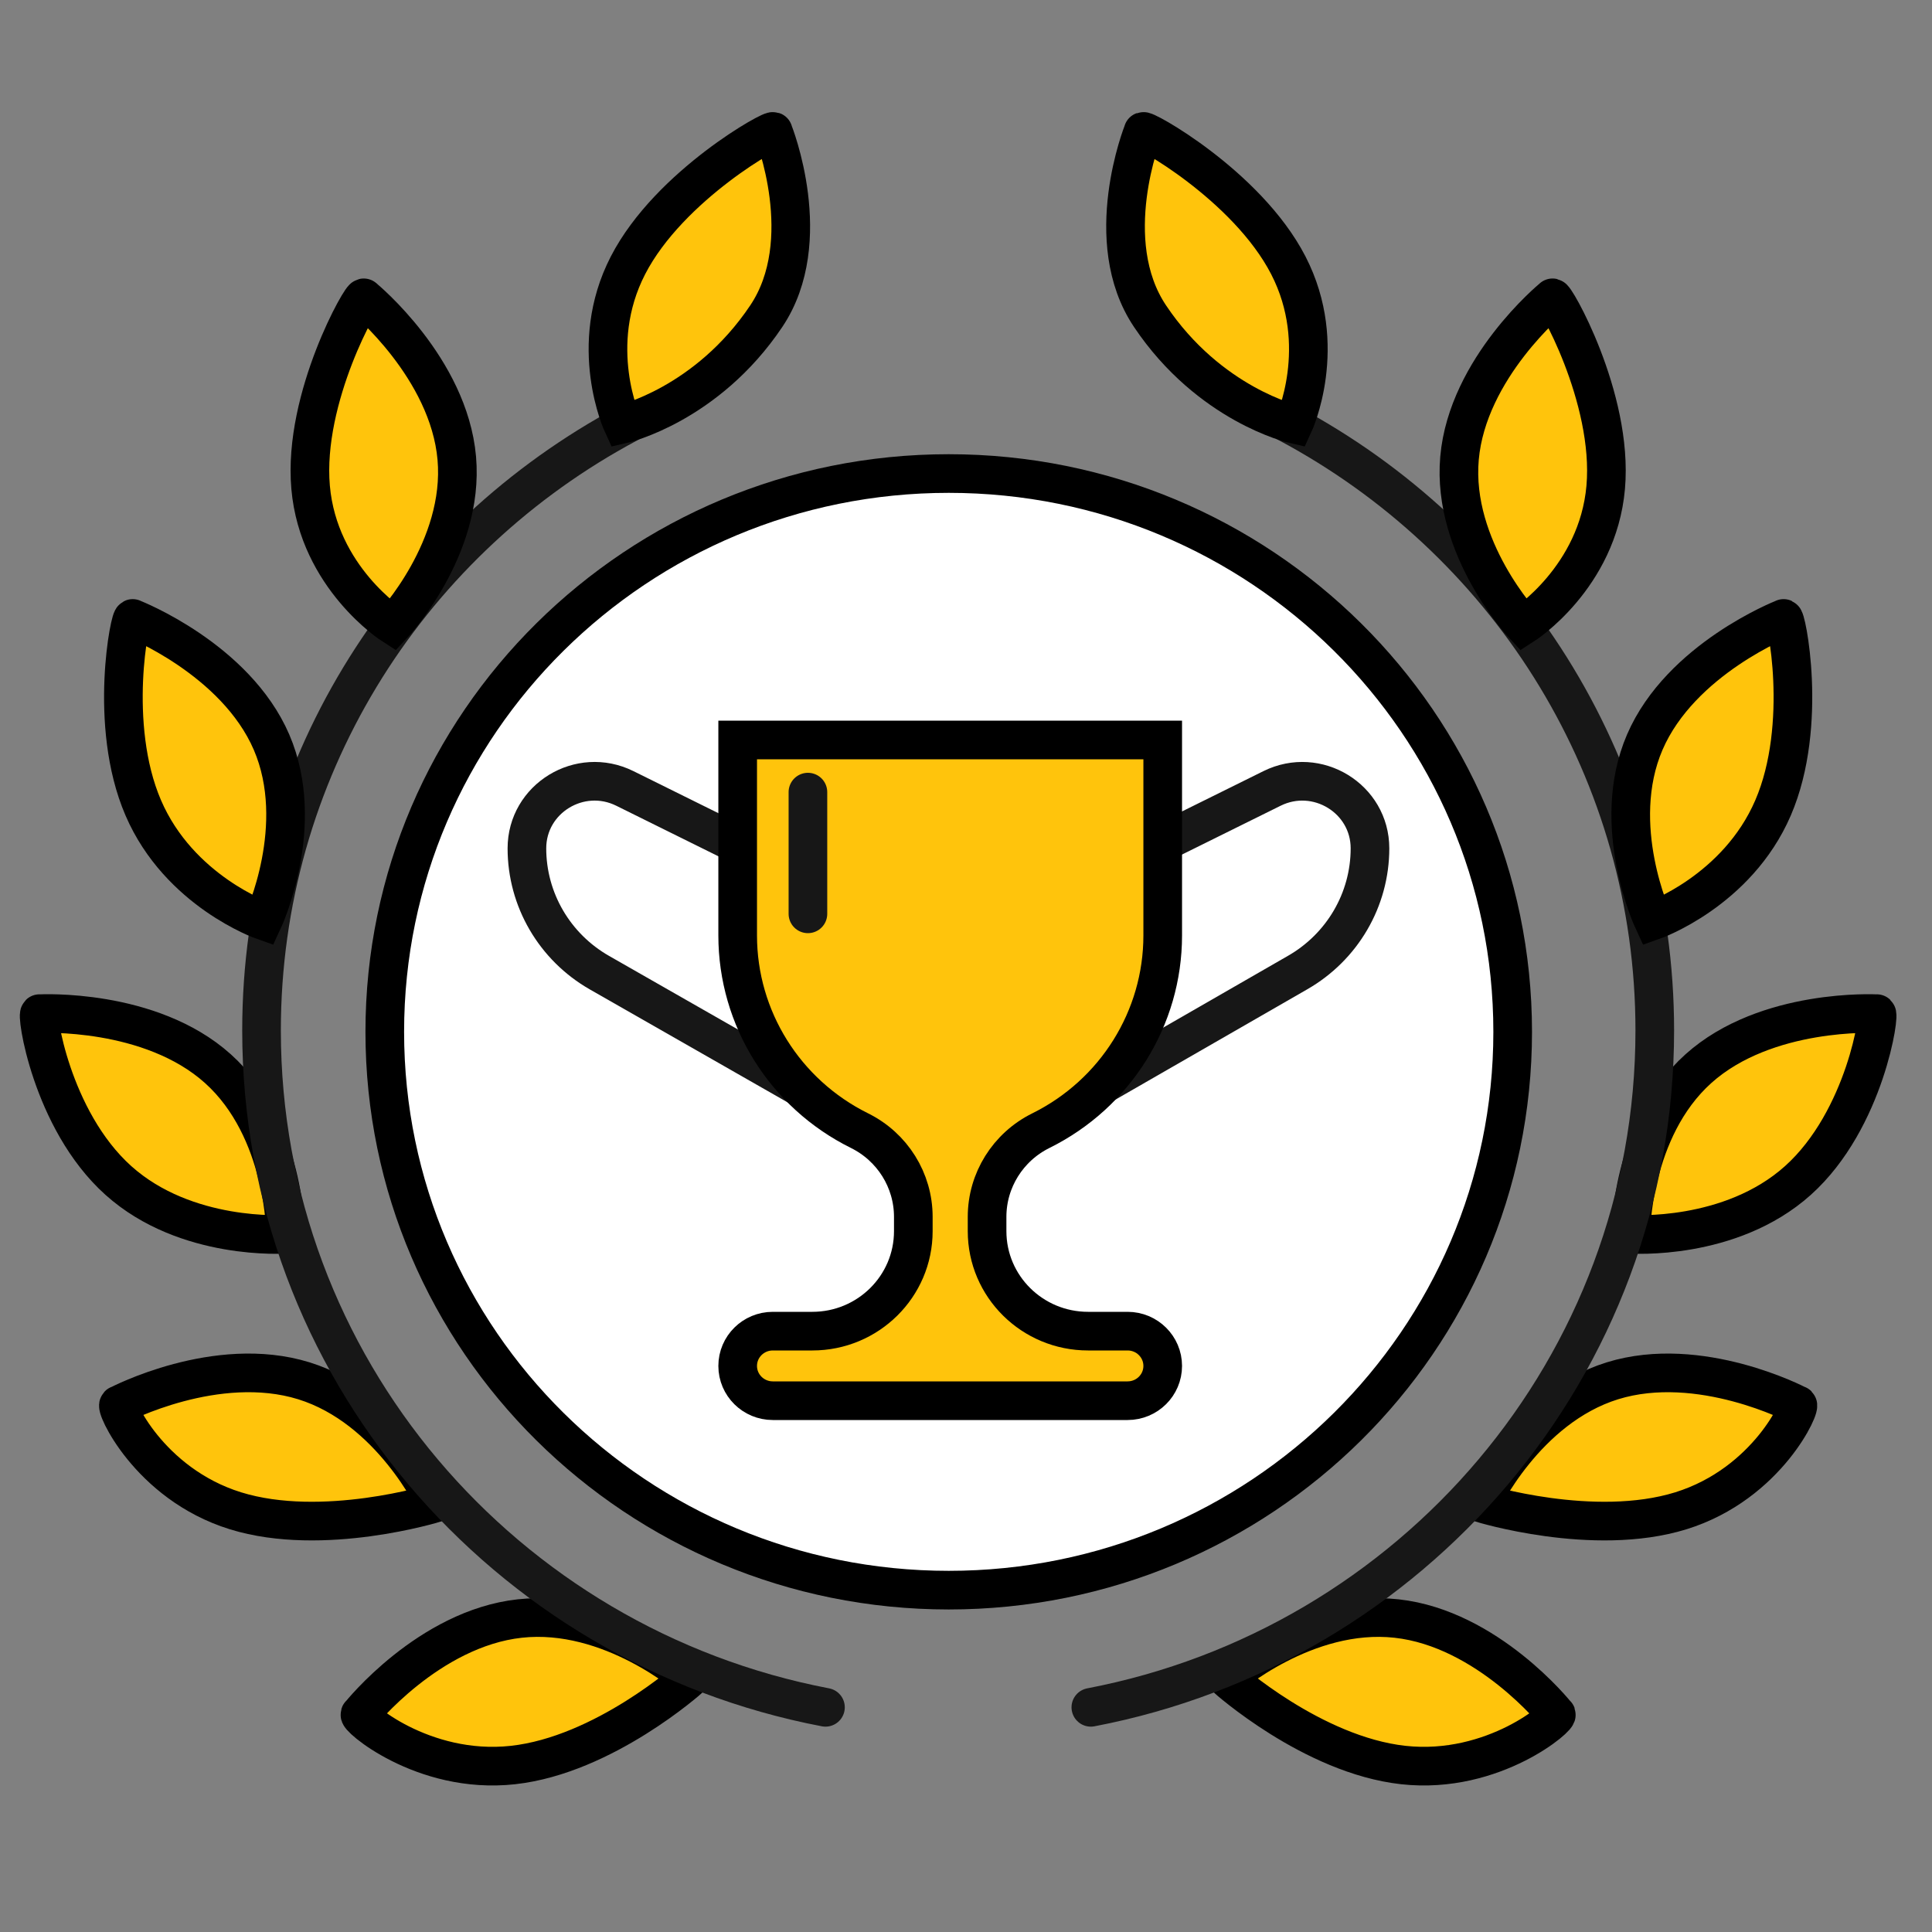
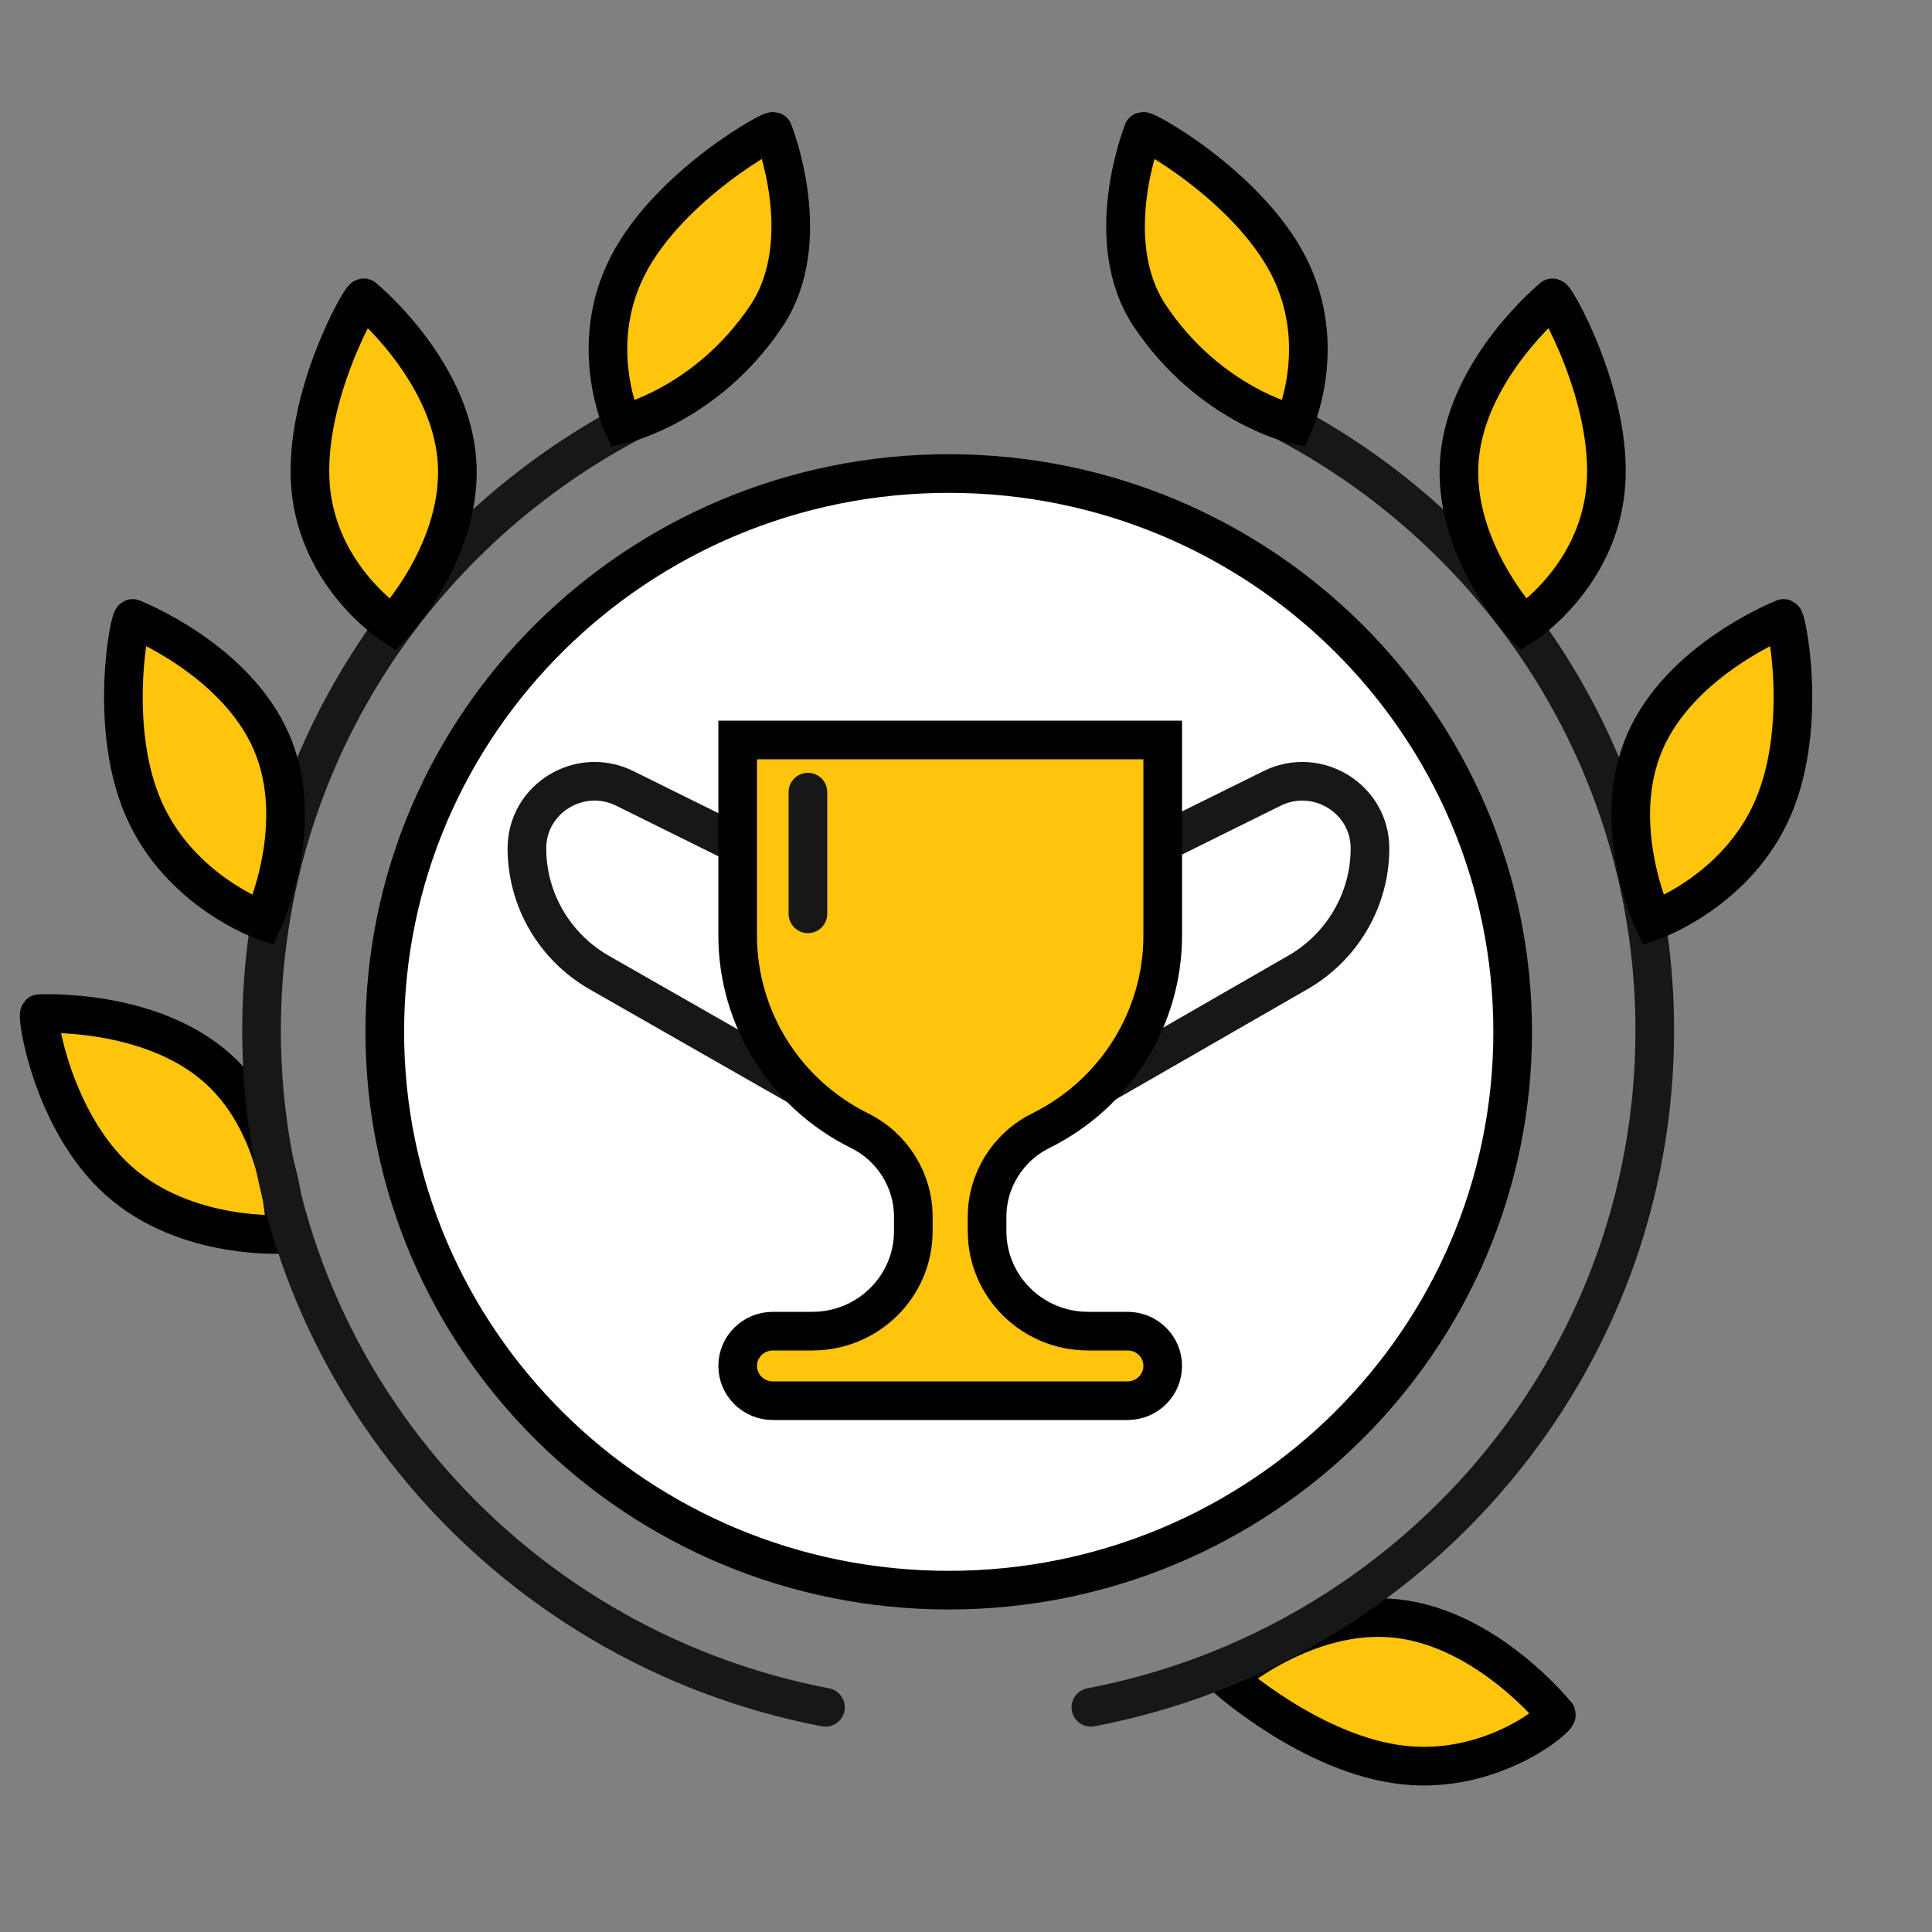
<svg xmlns="http://www.w3.org/2000/svg" width="100px" height="100px" viewBox="0 0 100 100" version="1.1">
  <rect x="0" y="0" width="100" height="100" fill="#808080" stroke="none" />
  <title>y_icon_trophy</title>
  <desc>Created with Sketch.</desc>
  <defs />
  <g id="Page-1" stroke="none" stroke-width="1" fill="none" fill-rule="evenodd">
    <g id="y_icon_trophy" stroke-width="2">
      <g id="Badge_icon" transform="translate(0, 5)">
        <g id="Page-1" transform="translate(1.818, 1.8)">
-           <path d="M24.733,84.558 C20.022,85.076 16.522,81.962 16.828,81.928 C16.828,81.928 20.37,77.493 25.084,76.975 C29.795,76.456 33.89,80.05 33.89,80.05 C33.89,80.05 29.445,84.04 24.733,84.558 Z" id="Stroke-1" stroke="#000000" fill="#FFC40C" />
          <path d="M4.309,54.301 C0.798,51.148 0.016,45.464 0.245,45.668 C0.245,45.668 5.949,45.36 9.46,48.513 C12.971,51.667 12.963,57.084 12.963,57.084 C12.963,57.084 7.82,57.453 4.309,54.301 Z" id="Stroke-3" stroke="#000000" fill="#FFC40C" />
-           <path d="M10.369,71.398 C5.845,69.994 4.045,65.824 4.339,65.914 C4.339,65.914 9.385,63.268 13.909,64.67 C18.432,66.074 20.721,70.997 20.721,70.997 C20.721,70.997 14.892,72.8 10.369,71.398 Z" id="Stroke-5" stroke="#000000" fill="#FFC40C" />
          <path d="M30.725,15.095 C30.536,15.196 30.347,15.298 30.16,15.403 C19.157,21.511 11.719,33.16 11.719,46.54 C11.719,63.928 24.282,78.394 40.908,81.571" id="Stroke-7" stroke="#171717" stroke-linecap="round" stroke-linejoin="round" />
          <path d="M5.597,35.013 C3.737,30.695 4.944,24.939 5.064,25.22 C5.064,25.22 10.375,27.298 12.237,31.616 C14.096,35.934 11.8,40.852 11.8,40.852 C11.8,40.852 7.456,39.329 5.597,35.013 Z" id="Stroke-9" stroke="#000000" fill="#FFC40C" />
          <path d="M30.687,6.932 C32.842,2.752 38.348,-0.255 38.208,0.017 C38.208,0.017 40.467,5.657 37.844,9.565 C34.763,14.16 30.404,15.155 30.404,15.155 C30.404,15.155 28.532,11.112 30.687,6.932 Z" id="Stroke-11" stroke="#000000" fill="#FFC40C" />
          <path d="M14.259,18.425 C13.849,13.751 16.993,8.323 17.02,8.627 C17.02,8.627 21.414,12.238 21.825,16.914 C22.237,21.591 18.509,25.558 18.509,25.558 C18.509,25.558 14.671,23.1 14.259,18.425 Z" id="Stroke-13" stroke="#000000" fill="#FFC40C" />
          <path d="M70.819,84.558 C75.53,85.076 79.03,81.962 78.722,81.928 C78.722,81.928 75.18,77.493 70.468,76.975 C65.757,76.456 61.662,80.05 61.662,80.05 C61.662,80.05 66.107,84.04 70.819,84.558 Z" id="Stroke-15" stroke="#000000" fill="#FFC40C" />
-           <path d="M91.243,54.301 C94.754,51.148 95.536,45.464 95.305,45.668 C95.305,45.668 89.603,45.36 86.092,48.513 C82.58,51.667 82.589,57.084 82.589,57.084 C82.589,57.084 87.732,57.453 91.243,54.301 Z" id="Stroke-17" stroke="#000000" fill="#FFC40C" />
-           <path d="M85.183,71.398 C89.707,69.994 91.507,65.824 91.211,65.914 C91.211,65.914 86.167,63.268 81.642,64.67 C77.118,66.074 74.831,70.997 74.831,70.997 C74.831,70.997 80.658,72.8 85.183,71.398 Z" id="Stroke-19" stroke="#000000" fill="#FFC40C" />
          <path d="M64.827,15.095 C65.016,15.196 65.205,15.298 65.392,15.403 C76.395,21.511 83.833,33.16 83.833,46.54 C83.833,63.928 71.27,78.394 54.644,81.571" id="Stroke-21" stroke="#171717" stroke-linecap="round" stroke-linejoin="round" />
          <path d="M89.955,35.013 C91.815,30.695 90.608,24.939 90.487,25.22 C90.487,25.22 85.177,27.298 83.315,31.616 C81.456,35.934 83.751,40.852 83.751,40.852 C83.751,40.852 88.096,39.329 89.955,35.013 Z" id="Stroke-23" stroke="#000000" fill="#FFC40C" />
          <path d="M64.865,6.932 C62.708,2.752 57.204,-0.255 57.344,0.017 C57.344,0.017 55.085,5.657 57.707,9.565 C60.789,14.16 65.148,15.155 65.148,15.155 C65.148,15.155 67.02,11.112 64.865,6.932 Z" id="Stroke-25" stroke="#000000" fill="#FFC40C" />
          <path d="M81.293,18.425 C81.703,13.751 78.559,8.323 78.532,8.627 C78.532,8.627 74.138,12.238 73.726,16.914 C73.315,21.591 77.041,25.558 77.041,25.558 C77.041,25.558 80.881,23.1 81.293,18.425 Z" id="Stroke-27" stroke="#000000" fill="#FFC40C" />
          <path d="M76.478,46.608 C76.478,62.568 63.409,75.506 47.288,75.506 C31.167,75.506 18.098,62.568 18.098,46.608 C18.098,30.648 31.167,17.71 47.288,17.71 C63.409,17.71 76.478,30.648 76.478,46.608 Z" id="Stroke-29" stroke="#000000" fill="#FFFFFF" />
        </g>
        <g id="Page-1" transform="translate(27.273, 33.3)">
          <path d="M33.091,5.22 L38.567,2.509 C40.896,1.357 43.637,3.033 43.637,5.61 L43.637,5.611 C43.637,8.265 42.205,10.717 39.884,12.044 L30,17.73" id="Stroke-1" stroke="#171717" stroke-linecap="round" stroke-linejoin="round" />
          <path d="M10.909,5.4 L5.069,2.509 C2.741,1.356 0,3.033 0,5.611 C0,8.265 1.431,10.717 3.753,12.044 L14.182,18" id="Stroke-3" stroke="#171717" stroke-linecap="round" stroke-linejoin="round" />
          <path d="M32.909,10.12 L32.909,-0 L10.909,-0 L10.909,10.12 C10.909,14.398 13.35,18.308 17.215,20.222 C18.922,21.067 20,22.794 20,24.683 L20,25.425 C20,28.283 17.66,30.6 14.773,30.6 L12.727,30.6 C11.723,30.6 10.909,31.406 10.909,32.4 C10.909,33.394 11.723,34.2 12.727,34.2 L31.091,34.2 C32.095,34.2 32.909,33.394 32.909,32.4 C32.909,31.406 32.095,30.6 31.091,30.6 L29.046,30.6 C26.158,30.6 23.818,28.283 23.818,25.425 L23.818,24.683 C23.818,22.794 24.897,21.067 26.603,20.222 C30.467,18.308 32.909,14.398 32.909,10.12 Z" id="Stroke-5" stroke="#000000" fill="#FFC40C" />
          <path d="M14.545,2.7 L14.545,9" id="Stroke-7" stroke="#171717" stroke-linecap="round" stroke-linejoin="round" />
        </g>
      </g>
    </g>
  </g>
</svg>